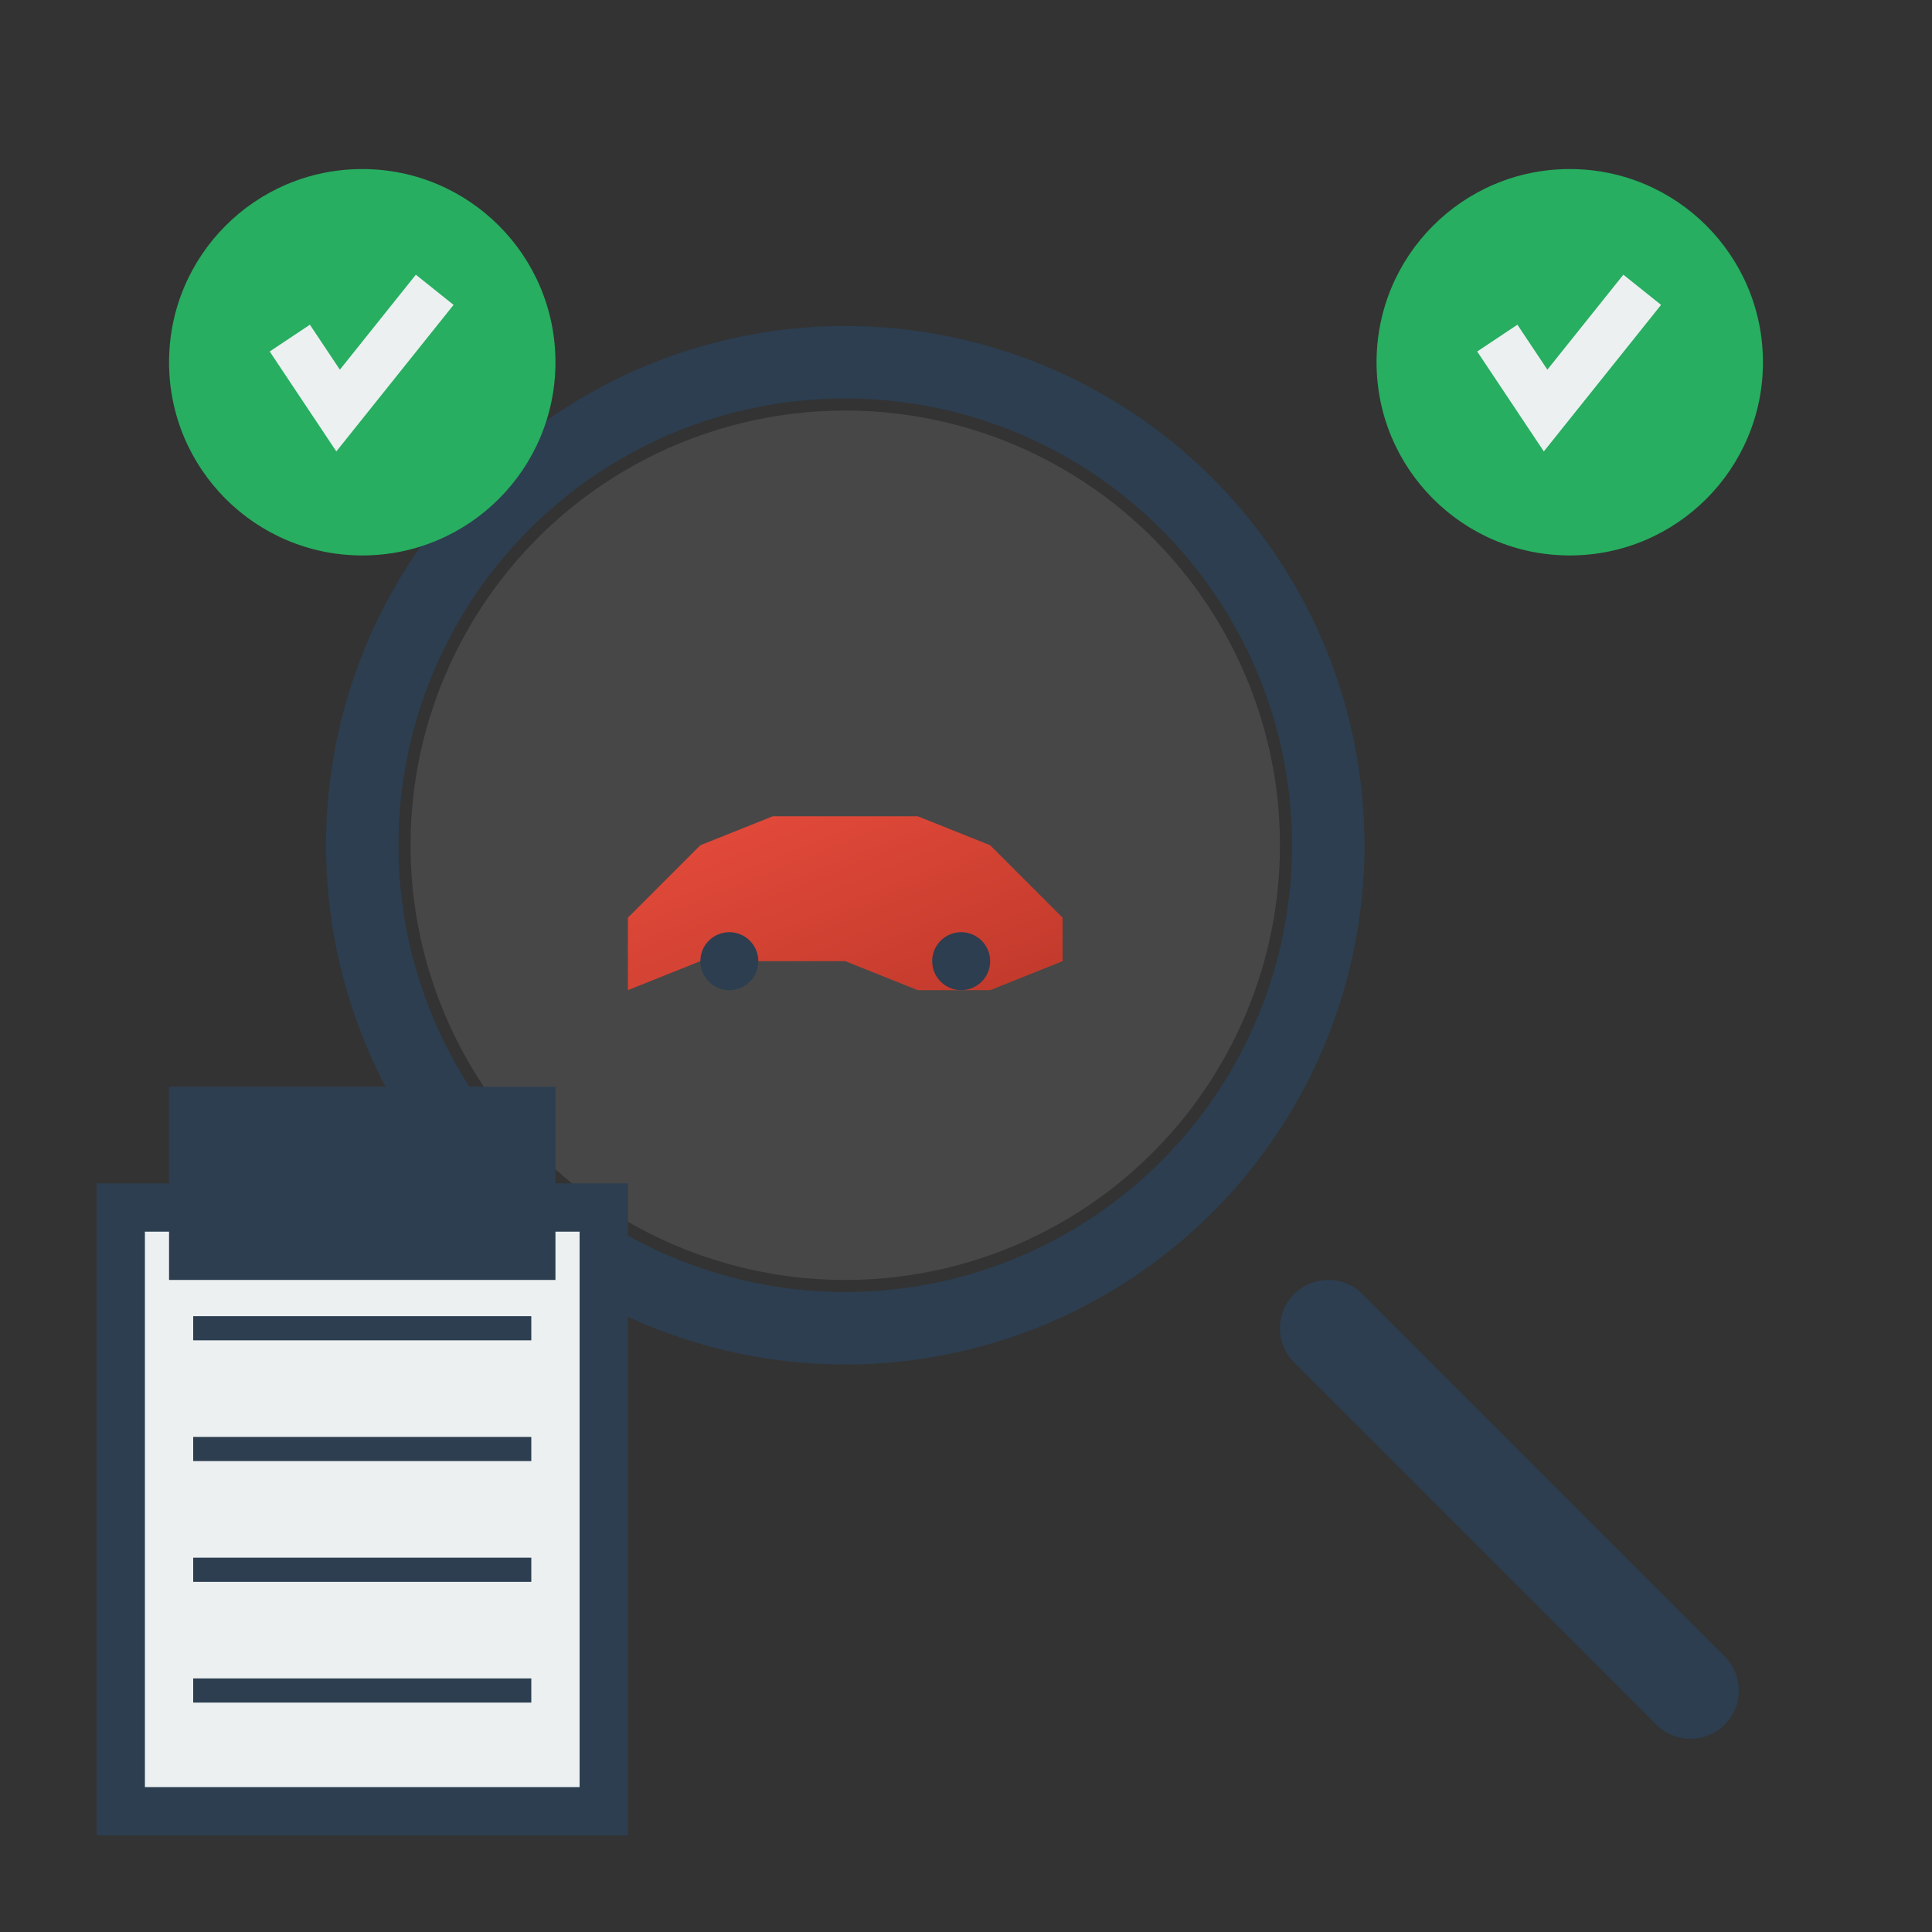
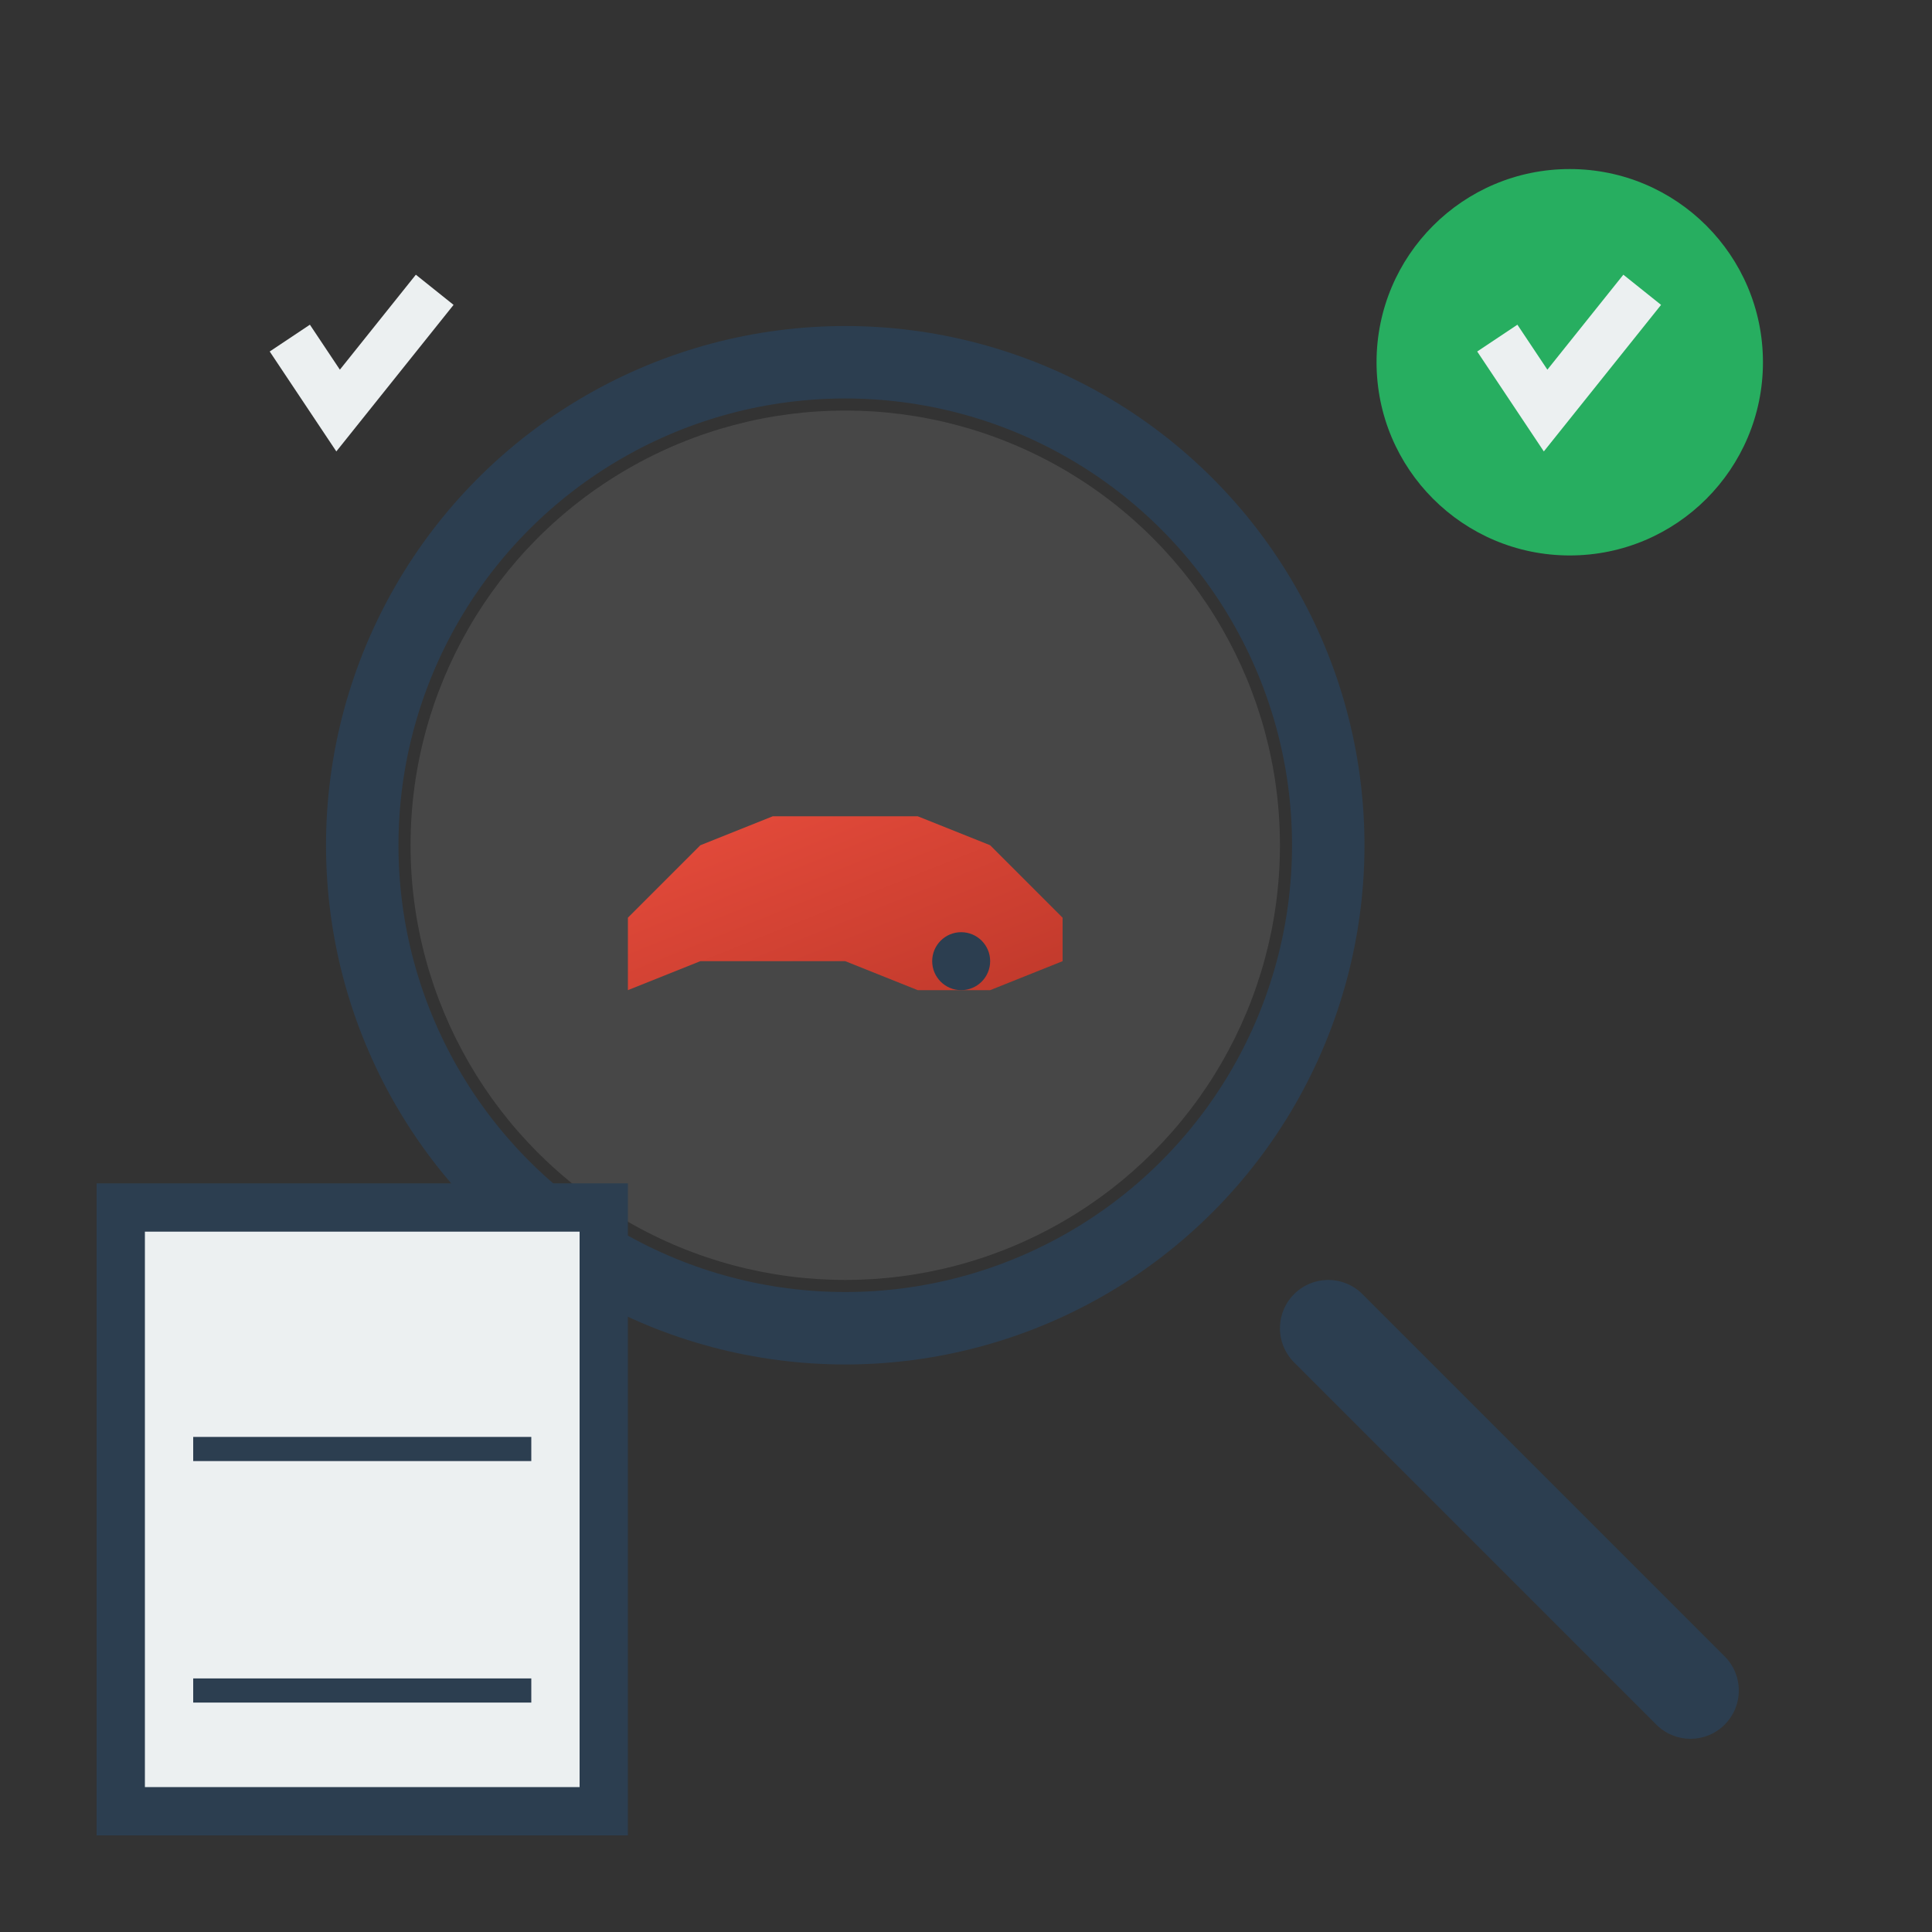
<svg xmlns="http://www.w3.org/2000/svg" width="80" height="80" viewBox="0 0 80 80">
  <rect x="0" y="0" width="80" height="80" fill="#333333" stroke="none" />
  <defs>
    <linearGradient id="inspectionGradient" x1="0%" y1="0%" x2="100%" y2="100%">
      <stop offset="0%" style="stop-color:#e74c3c;stop-opacity:1" />
      <stop offset="100%" style="stop-color:#c0392b;stop-opacity:1" />
    </linearGradient>
  </defs>
  <line x1="55" y1="55" x2="70" y2="70" stroke="#2c3e50" stroke-width="4" stroke-linecap="round" />
  <circle cx="35" cy="35" r="20" fill="none" stroke="#2c3e50" stroke-width="3" />
  <circle cx="35" cy="35" r="18" fill="rgba(255,255,255,0.1)" />
  <g transform="translate(35, 35) scale(0.6)">
    <path d="M-15 5 L-10 0 L-5 -2 L5 -2 L10 0 L15 5 L15 8 L10 10 L5 10 L0 8 L-10 8 L-15 10 L-15 5 Z" fill="url(#inspectionGradient)" />
-     <circle cx="-8" cy="8" r="2" fill="#2c3e50" />
    <circle cx="8" cy="8" r="2" fill="#2c3e50" />
  </g>
  <g transform="translate(15, 15)">
-     <circle cx="0" cy="0" r="8" fill="#27ae60" />
    <path d="M-3 -1 L-1 2 L3 -3" stroke="#ecf0f1" stroke-width="2" fill="none" />
  </g>
  <g transform="translate(65, 15)">
    <circle cx="0" cy="0" r="8" fill="#27ae60" />
    <path d="M-3 -1 L-1 2 L3 -3" stroke="#ecf0f1" stroke-width="2" fill="none" />
  </g>
  <rect x="5" y="50" width="20" height="25" fill="#ecf0f1" stroke="#2c3e50" stroke-width="2" />
-   <rect x="7" y="45" width="16" height="8" fill="#2c3e50" />
-   <line x1="8" y1="55" x2="22" y2="55" stroke="#2c3e50" stroke-width="1" />
  <line x1="8" y1="60" x2="22" y2="60" stroke="#2c3e50" stroke-width="1" />
-   <line x1="8" y1="65" x2="22" y2="65" stroke="#2c3e50" stroke-width="1" />
  <line x1="8" y1="70" x2="22" y2="70" stroke="#2c3e50" stroke-width="1" />
</svg>